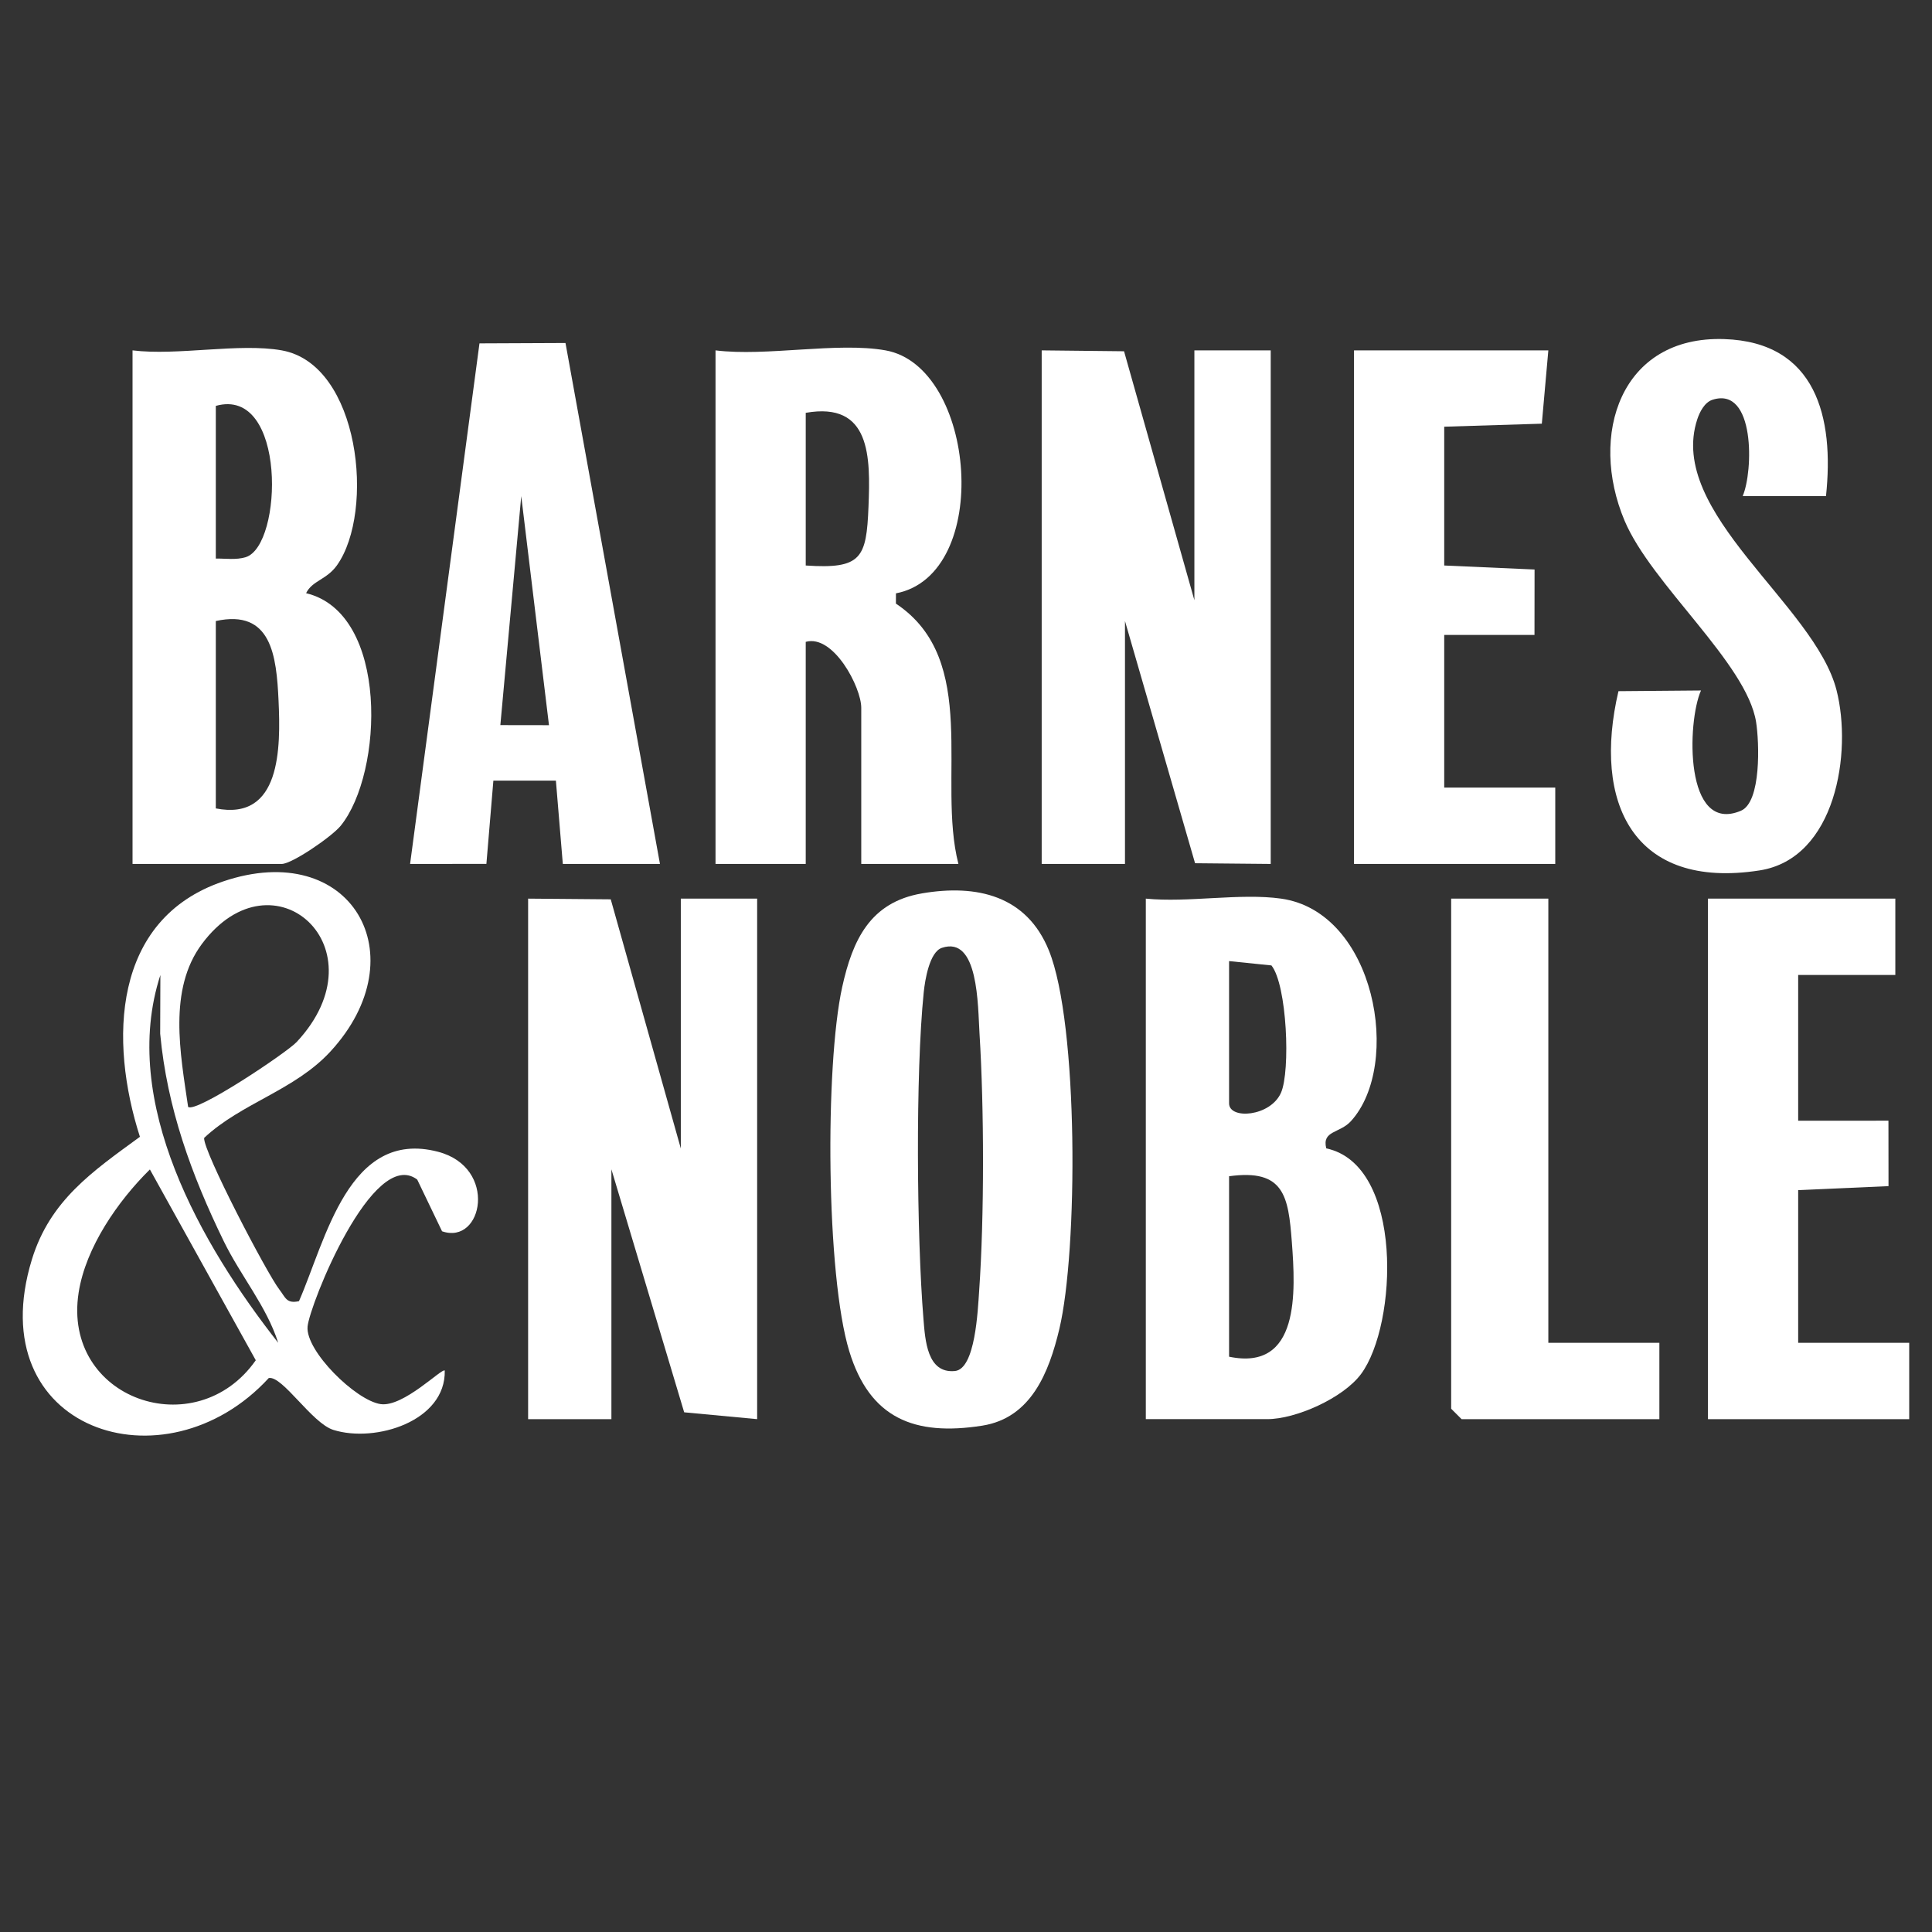
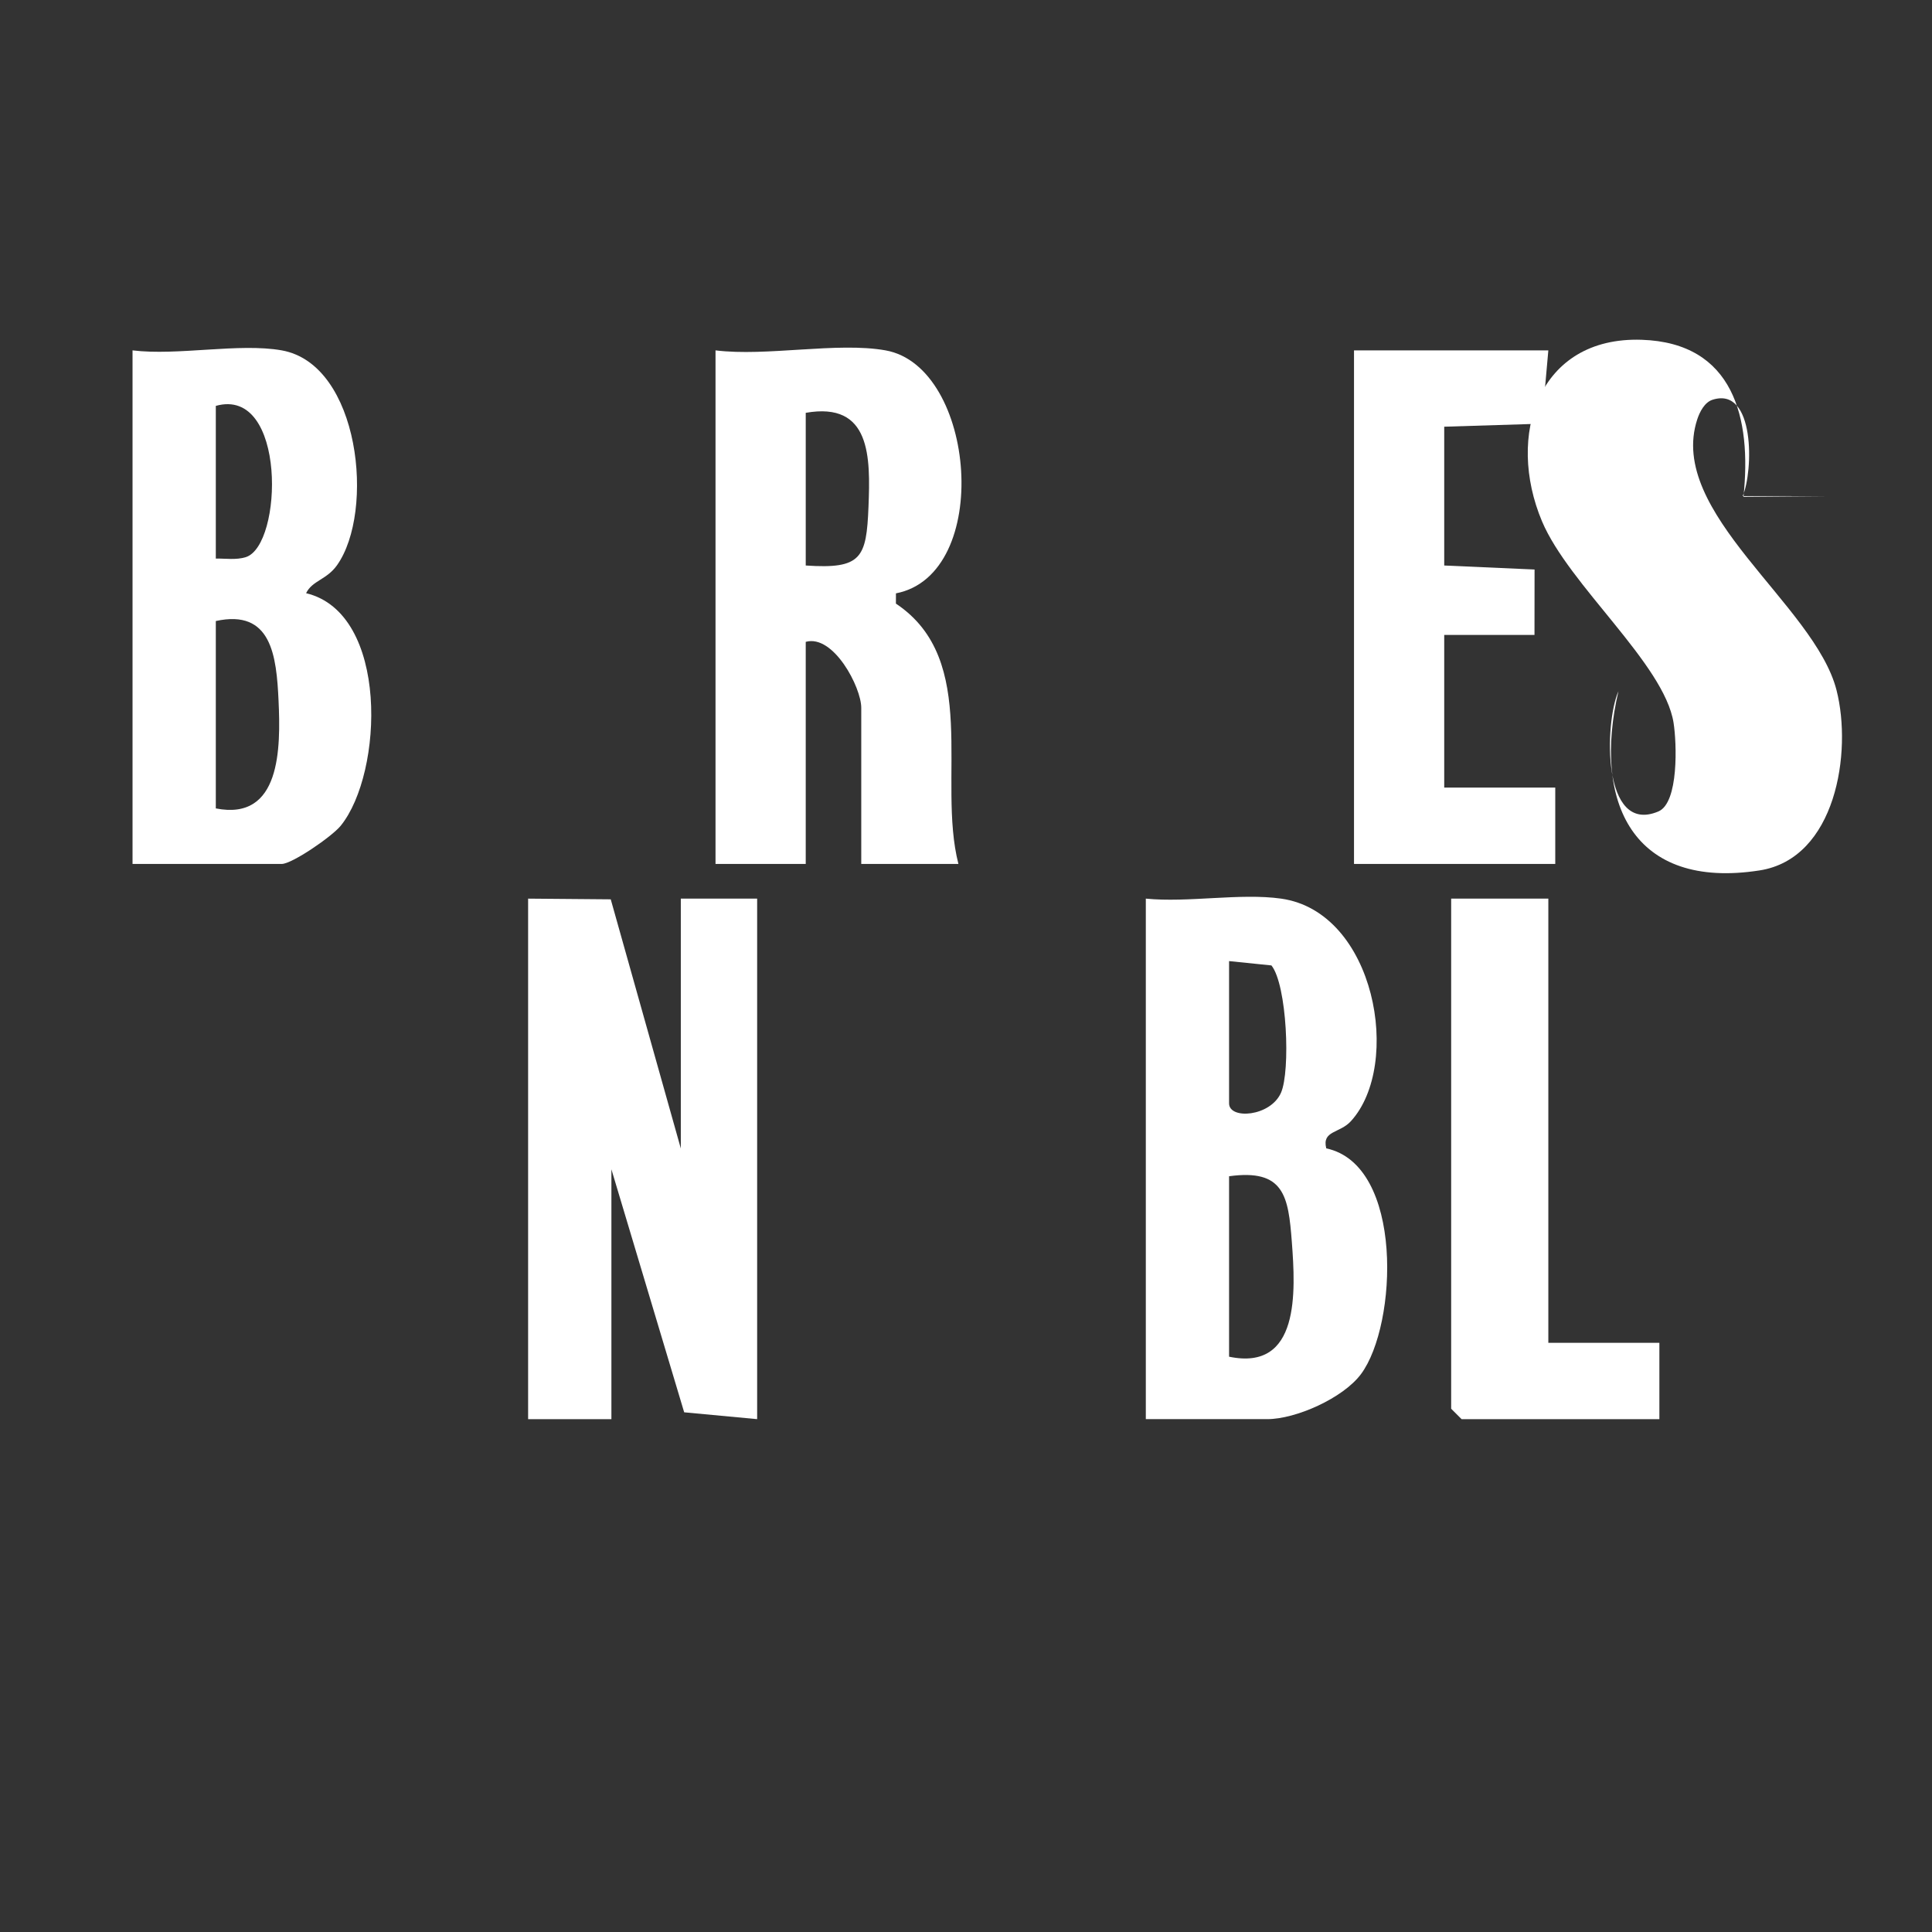
<svg xmlns="http://www.w3.org/2000/svg" viewBox="0 0 1080 1080" data-name="Layer 1" id="Layer_1">
  <rect x="0" y="0" width="1080" height="1080" fill="#333333" stroke="none" />
  <defs>
    <style>
      .cls-1 {
        fill: #fff;
      }
    </style>
  </defs>
  <g id="iouxZn">
    <g>
      <polygon points="295.22 502.34 341.41 502.73 380.58 642.01 380.58 502.34 423.25 502.34 423.25 793.31 382.46 789.49 341.78 653.65 341.78 793.31 295.22 793.31 295.22 502.34" class="cls-1" />
-       <polygon points="582.31 195.86 628.35 196.36 667.67 335.52 667.67 195.86 710.34 195.86 710.34 482.95 668.05 482.55 628.87 347.16 628.87 482.95 582.31 482.95 582.31 195.86" class="cls-1" />
      <path d="M495.02,195.86c50.7,9.04,60.04,125.33,5.82,135.83l-.02,5.73c47.43,31.59,22.83,98.26,34.94,145.53h-54.31v-87.29c0-11.46-15.52-41.19-31.04-36.86v124.15h-50.43V195.86c28.53,3.55,68.05-4.81,95.05,0ZM450.41,230.77v85.35c31.2,2.1,33.94-4.16,35.08-32.8,1.11-27.89,1.38-58.94-35.08-52.55Z" class="cls-1" />
      <path d="M716.16,502.34c52.72,7.42,67.81,92.89,38.99,124.42-6.31,6.9-16.27,5.14-13.76,15.19,43.47,9.24,39.89,98.66,19.42,126.17-10.03,13.48-36.47,25.19-52.4,25.19h-67.89v-290.97c23.67,2.36,52.77-3.22,75.65,0ZM687.06,537.26v79.53c0,9.17,23.07,7.49,29.01-5.91,5.38-12.15,3.4-60.3-5.33-71.2l-23.67-2.42ZM687.06,758.4c39.63,8.28,37.19-36.32,35.08-64.18-1.94-25.51-4.25-40.94-35.08-36.69v100.87Z" class="cls-1" />
      <path d="M157.5,195.86c43.71,7.79,52.2,90.08,30.89,120.11-5.79,8.16-13.86,8.56-17.28,15.63,46.5,11.14,43.27,100.49,19.35,130-4.93,6.08-27.25,21.35-32.96,21.35h-83.41V195.86c25.12,3.11,59.64-4.24,83.41,0ZM120.64,226.89v85.35c5.46-.07,11.34.87,16.68-.77,20.91-6.42,23.04-95.7-16.68-84.58ZM120.64,347.16v104.75c36.4,7.18,36.3-33.69,35.07-60.32-1.16-24.93-3.92-51.26-35.07-44.43Z" class="cls-1" />
-       <path d="M515.34,499.41c30.91-5.28,58.6,1.34,70.99,31.89,16.66,41.06,16.28,168.01,5.82,211.73-5.73,23.97-15.68,49.61-43.07,53.92-38.04,5.97-62.88-4.16-74.32-41.57-13.03-42.58-13.62-159.78-3.98-203.55,5.82-26.4,15.62-47.47,44.55-52.41ZM526.5,529.86c-6.93,2.34-9.43,18.03-10.13,24.87-4.65,45.48-3.92,136.31-.16,182.48.98,11.99,2.03,30.67,17.57,29.2,11.45-1.08,12.8-33.68,13.58-44.9,2.89-41.53,2.79-102.03.2-143.67-.98-15.77-.5-54.92-21.06-47.98Z" class="cls-1" />
-       <path d="M314.62,482.95l-3.87-46.58h-34.95s-3.9,46.54-3.9,46.54l-42.66.05,38.79-291.01,48.08-.21,52.81,291.2h-54.31ZM306.88,405.37l-15.5-128.02-11.68,127.99,27.18.04Z" class="cls-1" />
-       <path d="M1020.73,277.35l-46.56-.05c5.94-13.68,7.07-61.55-16.9-53.82-4.38,1.41-7.13,6.77-8.5,10.96-17.08,52.2,65.68,103.51,77.87,151.4,8.84,34.7-.36,94.09-43.04,100.73-70.75,11-93.46-38.02-78.87-100.2l46.14-.39c-7.82,17.51-9.44,80.62,22.31,67.24,11.5-4.85,10.27-38.4,8.49-49.59-5.23-32.93-58.54-76.96-73.56-112.65-20.06-47.66-2.37-103.35,55.74-101.43,51.42,1.7,61.57,43.78,56.89,87.78Z" class="cls-1" />
-       <path d="M167.14,727.35c14.96-34.15,27.77-96.57,77.72-83.51,33.68,8.8,25.02,52.37,2.25,44.45l-13.88-28.9c-24.71-18.71-60.27,70.14-61.3,82.23-1.15,13.63,26.94,41.23,40.81,43.28,12.77,1.89,34.55-20.5,35.88-18.74.65,28.28-38.73,40.54-62.26,33.17-12-3.76-28.41-30.35-36.1-29.01-58.25,63.37-161.64,29-132.44-66.23,10.15-33.1,33.88-49.24,60.4-68.61-17.18-53.45-15.65-121.6,46.41-142.72,71.73-24.41,109.43,41.42,60.1,95.02-20.03,21.77-49.75,28.77-70.61,48.31-.78,7.11,35.13,75.9,42.08,84.81,3.35,4.29,3.86,8.04,10.94,6.46ZM165.85,582.48c48.79-52.33-13.13-108.21-52.93-54.88-19.06,25.54-12.1,61.43-7.76,91.14,4.21,3.76,55.14-30.3,60.69-36.26ZM155.52,750.64c-6.5-20.46-21-37.38-30.45-56.81-18.03-37.05-31.69-74.49-35.53-115.99l.11-32.79c-23.05,70.95,22.97,151.02,65.87,205.59ZM83.79,653.73c-17.9,17.66-35.86,43.53-39.82,68.76-9.37,59.72,65.56,85.64,99.01,37.9l-59.19-106.66Z" class="cls-1" />
-       <polygon points="1059.5 502.34 1059.5 545.02 1005.19 545.02 1005.19 626.49 1055.65 626.47 1055.69 663.05 1005.19 665.29 1005.19 750.64 1067.26 750.64 1067.26 793.31 954.76 793.31 954.76 502.34 1059.5 502.34" class="cls-1" />
+       <path d="M1020.73,277.35l-46.56-.05c5.94-13.68,7.07-61.55-16.9-53.82-4.38,1.41-7.13,6.77-8.5,10.96-17.08,52.2,65.68,103.51,77.87,151.4,8.84,34.7-.36,94.09-43.04,100.73-70.75,11-93.46-38.02-78.87-100.2c-7.82,17.51-9.44,80.62,22.31,67.24,11.5-4.85,10.27-38.4,8.49-49.59-5.23-32.93-58.54-76.96-73.56-112.65-20.06-47.66-2.37-103.35,55.74-101.43,51.42,1.7,61.57,43.78,56.89,87.78Z" class="cls-1" />
      <polygon points="865.53 195.86 861.89 236.84 807.33 238.53 807.33 316.12 857.83 318.36 857.79 354.94 807.33 354.92 807.33 440.27 869.4 440.27 869.4 482.95 756.9 482.95 756.9 195.86 865.53 195.86" class="cls-1" />
      <polygon points="865.53 502.34 865.53 750.64 927.6 750.64 927.6 793.31 817.03 793.31 811.21 787.49 811.21 502.34 865.53 502.34" class="cls-1" />
    </g>
  </g>
</svg>